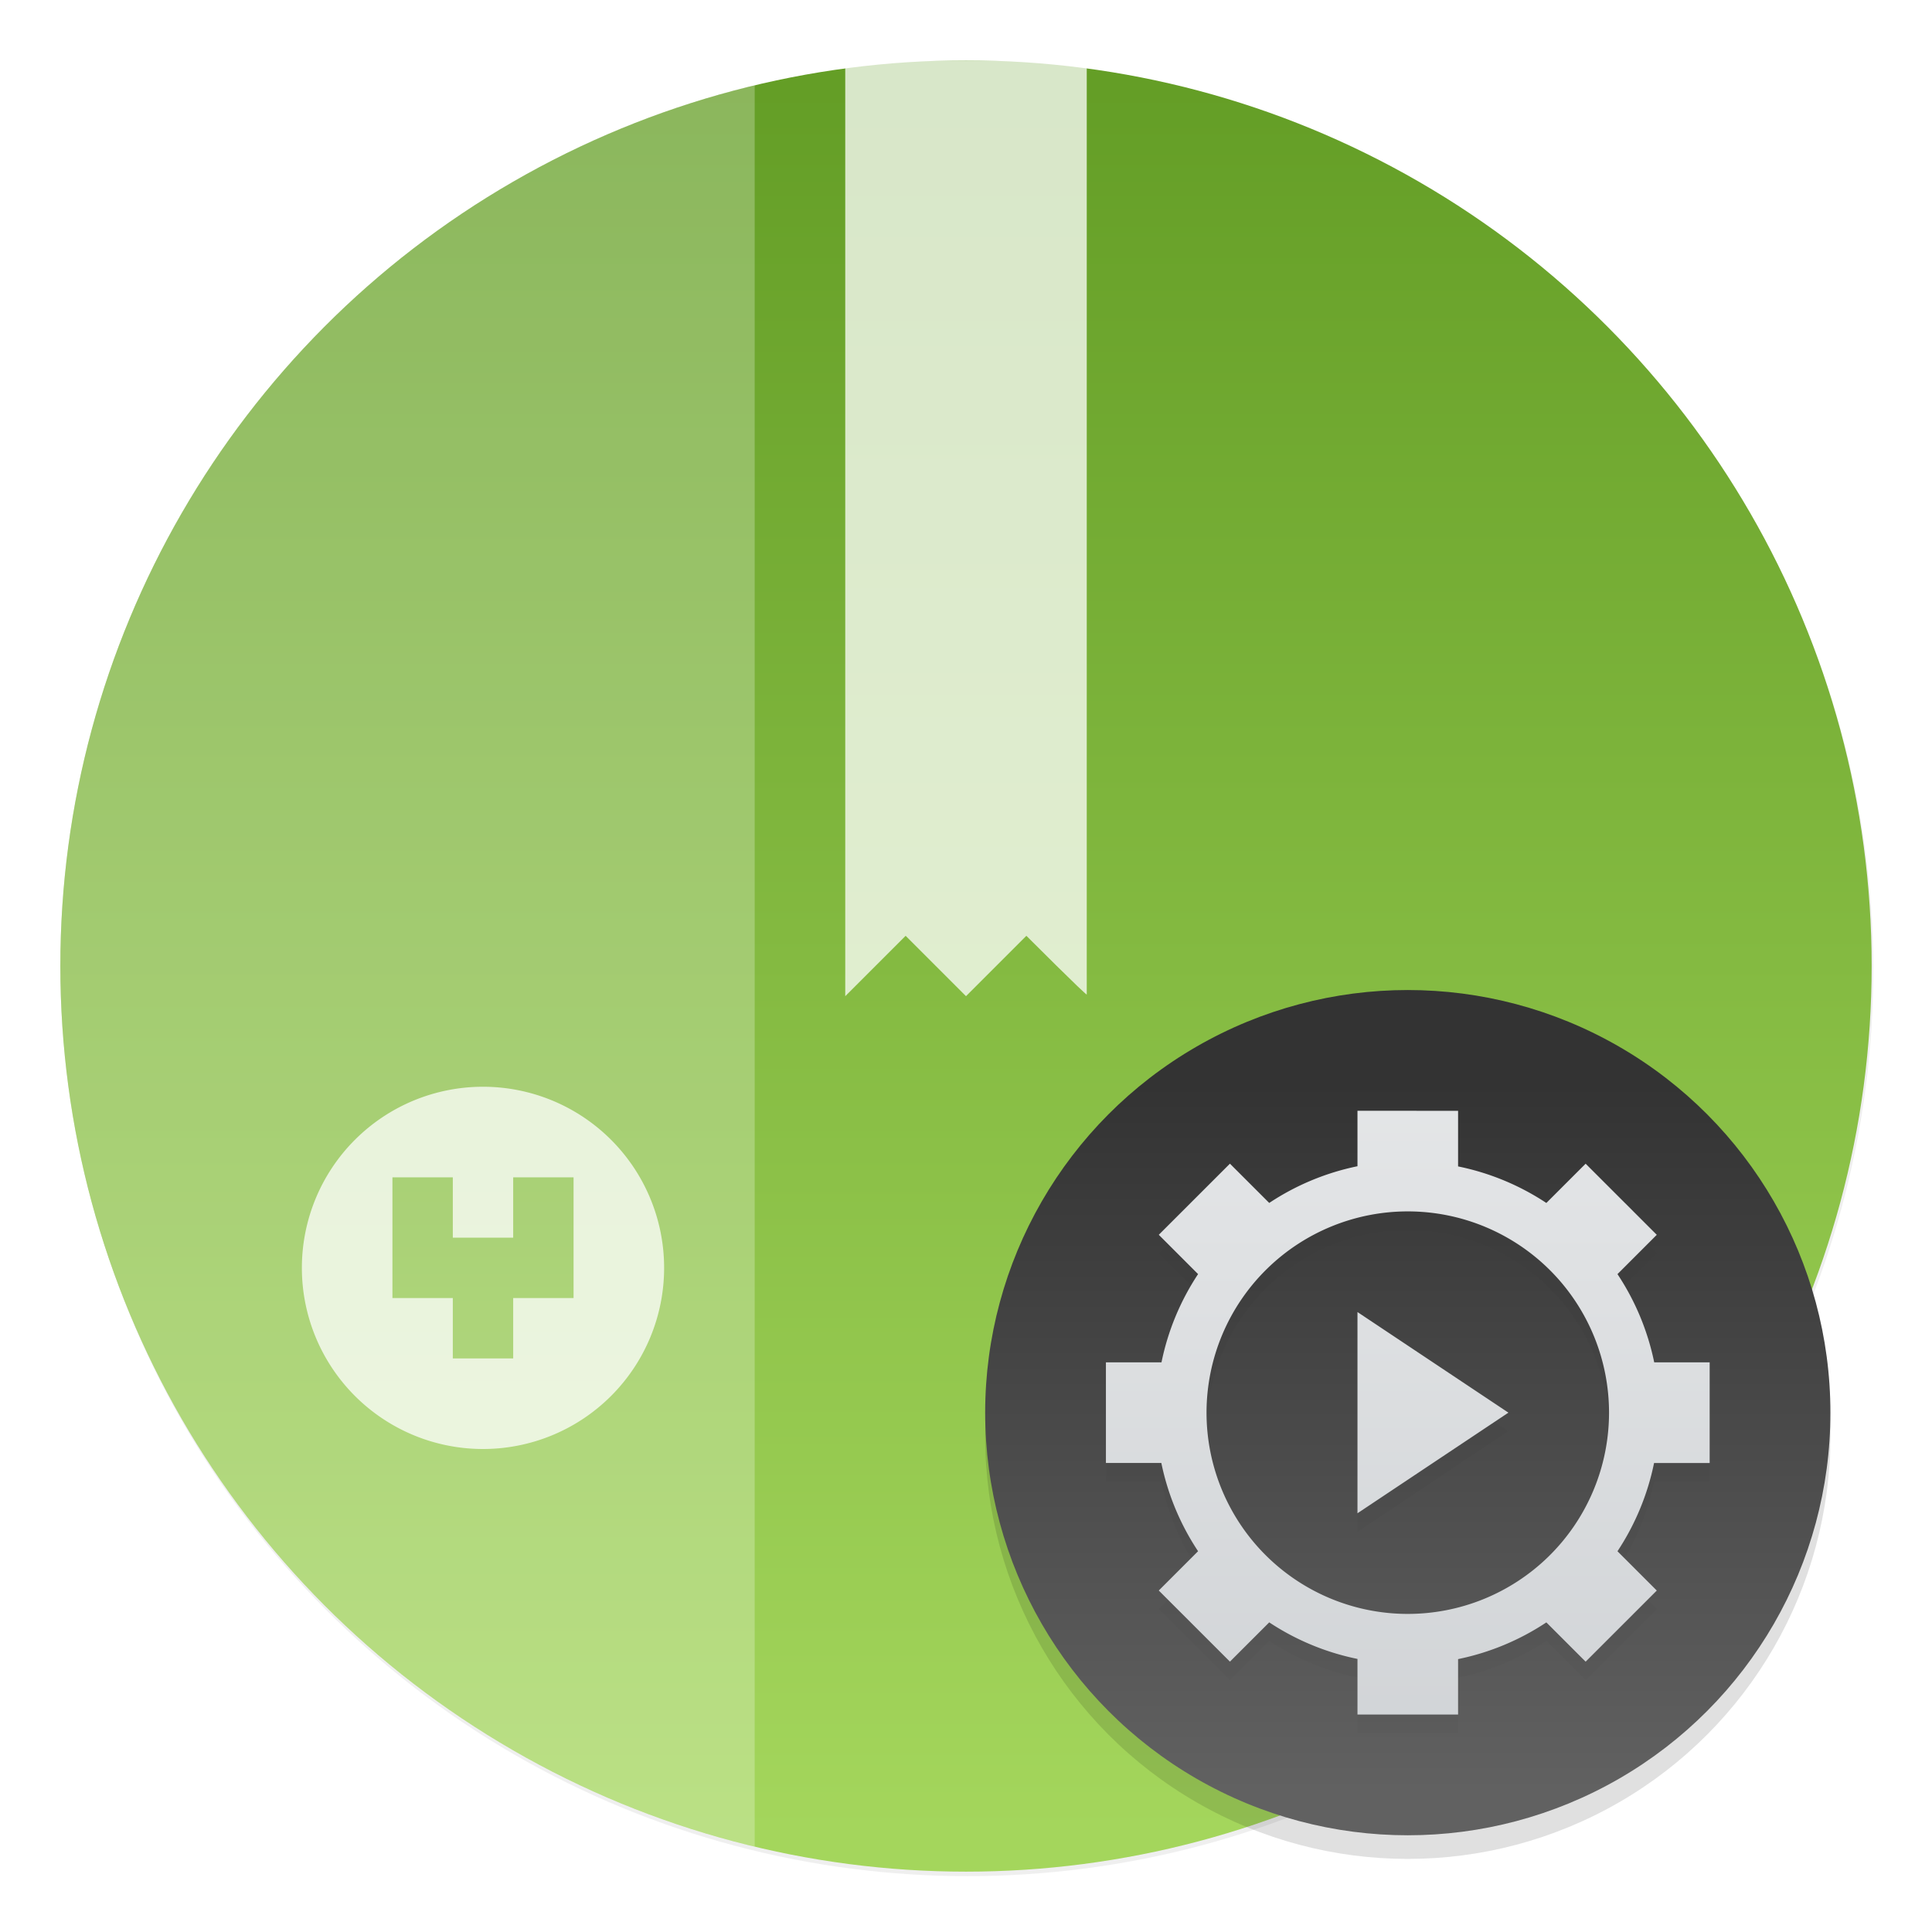
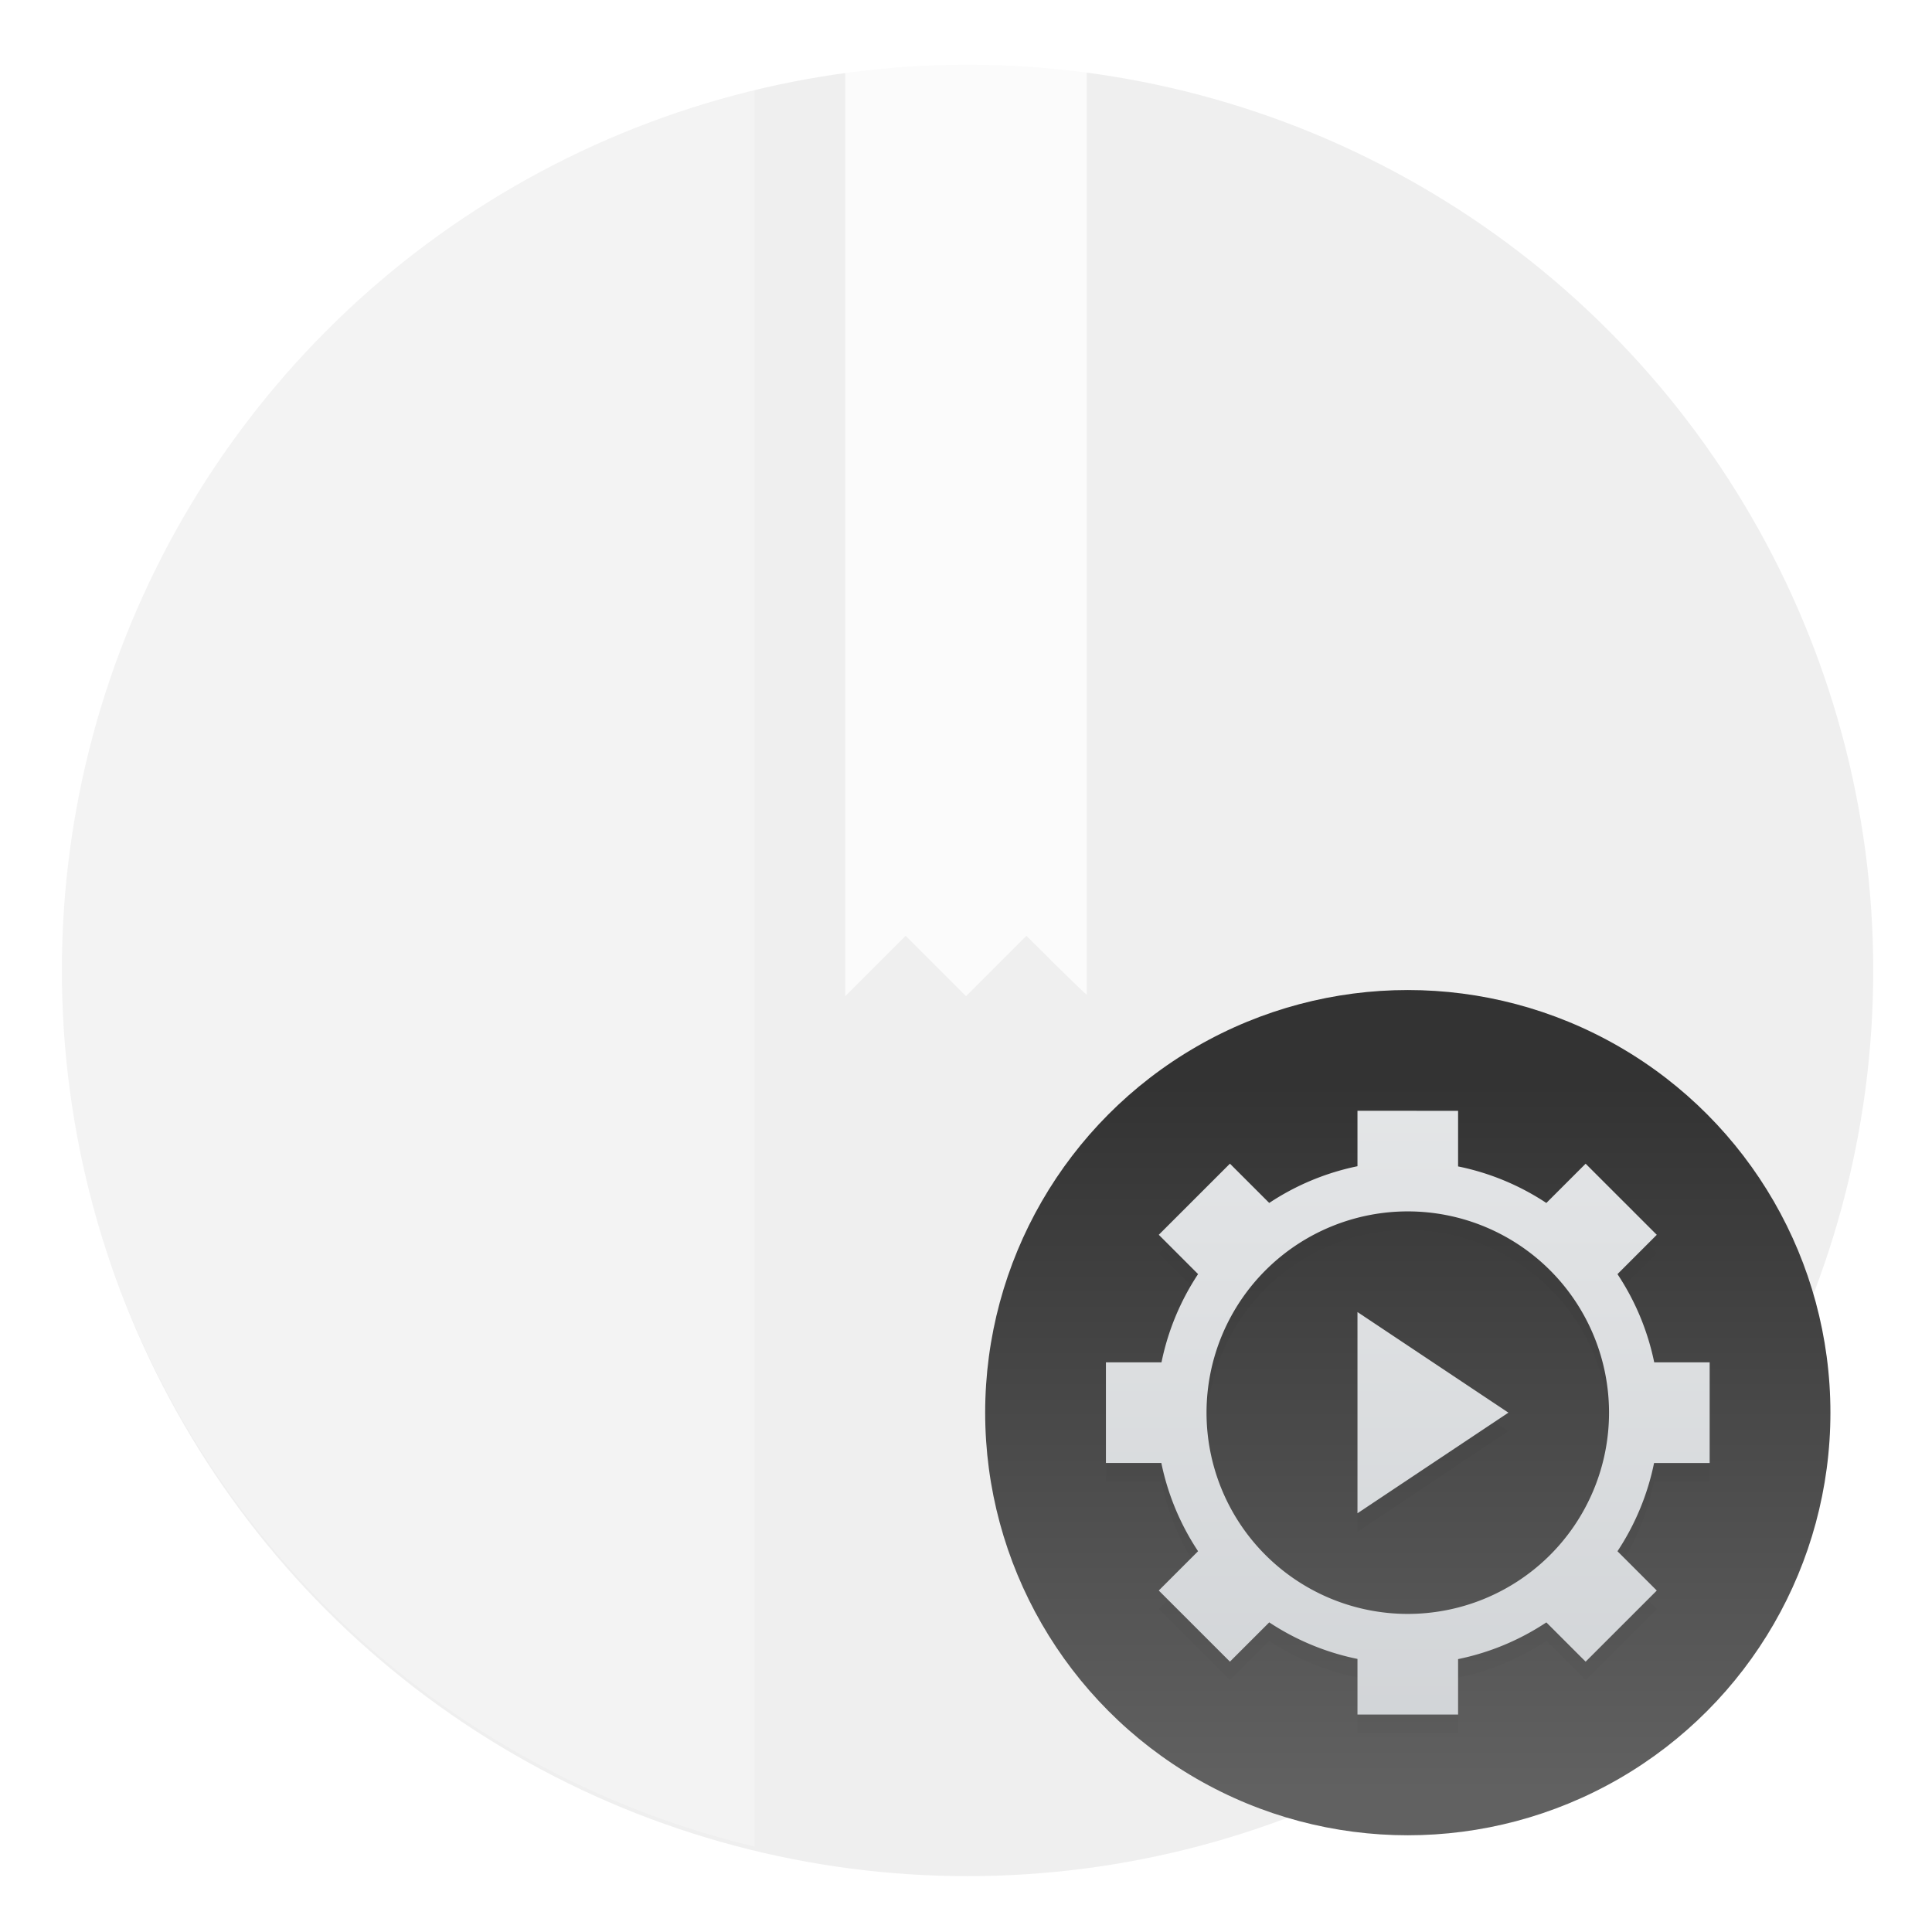
<svg xmlns="http://www.w3.org/2000/svg" width="64" height="64">
  <defs>
    <filter id="c" width="1.216" height="1.216" x="-.108" y="-.108" color-interpolation-filters="sRGB">
      <feGaussianBlur stdDeviation="1.26" />
    </filter>
    <filter id="a" width="1.072" height="1.072" x="-.036" y="-.036" color-interpolation-filters="sRGB">
      <feGaussianBlur stdDeviation=".42" />
    </filter>
    <filter id="e" width="1.15" height="1.15" x="-.075" y="-.075" color-interpolation-filters="sRGB">
      <feGaussianBlur stdDeviation=".625" />
    </filter>
    <linearGradient id="d" x1="46.949" x2="46.949" y1="35.914" y2="59.335" gradientUnits="userSpaceOnUse">
      <stop offset="0" stop-color="#333" />
      <stop offset="1" stop-color="#616161" />
    </linearGradient>
    <linearGradient id="b" x1="399.99" x2="399.99" y1="545.14" y2="518.14" gradientTransform="translate(-826.37 -1107.5)scale(2.143)" gradientUnits="userSpaceOnUse">
      <stop offset="0" stop-color="#a4d65c" />
      <stop offset="1" stop-color="#649e26" />
    </linearGradient>
  </defs>
  <linearGradient id="f" x1="22" x2="22" y1="30" y2="8" gradientTransform="translate(9.968 10.129)scale(1.667)" gradientUnits="userSpaceOnUse">
    <stop offset="0" stop-color="#cfd2d5" />
    <stop offset="1" stop-color="#eff0f1" />
  </linearGradient>
  <circle cx="400.57" cy="531.8" r="14" filter="url(#a)" opacity=".25" transform="translate(-826.37 -1107.5)scale(2.143)" />
-   <circle cx="32" cy="32" r="30.001" fill="url(#b)" />
  <circle cx="32" cy="32" r="30.001" fill="none" />
  <path fill="#fff" d="M28 2v31l2-2 2 2 2-2s2 2 2 1.944V2z" opacity=".75" />
  <path fill="#fff" d="M25 2.826A30 30 0 0 0 2 32a30 30 0 0 0 23 29.172z" opacity=".25" />
-   <path fill="#fff" d="M16 36a6 6 0 0 0-6 6 6 6 0 0 0 6 6 6 6 0 0 0 6-6 6 6 0 0 0-6-6m-3 3h2v2h2v-2h2v4h-2v2h-2v-2h-2z" opacity=".75" style="paint-order:markers stroke fill" />
-   <circle cx="46.635" cy="47.579" r="14" filter="url(#c)" opacity=".35" style="paint-order:markers stroke fill" />
  <circle cx="46.635" cy="46.796" r="14" fill="url(#d)" style="paint-order:markers stroke fill" />
  <path d="M44.968 37.41v1.837a8.3 8.3 0 0 0-2.923 1.216l-1.302-1.301-2.357 2.356 1.302 1.302a8.3 8.3 0 0 0-1.212 2.923h-1.841v3.334h1.836A8.3 8.3 0 0 0 39.688 52l-1.302 1.302 2.357 2.356 1.302-1.301a8.3 8.3 0 0 0 2.923 1.211v1.842h3.333v-1.837a8.3 8.3 0 0 0 2.924-1.216l1.301 1.301 2.357-2.356L53.581 52a8.3 8.3 0 0 0 1.212-2.923h1.842v-3.334h-1.837a8.3 8.3 0 0 0-1.217-2.923l1.302-1.302-2.357-2.356-1.301 1.301a8.3 8.3 0 0 0-2.924-1.211V37.41zm1.667 3.333a6.67 6.67 0 0 1 4.783 2.022 6.67 6.67 0 0 1 1.883 4.645 6.67 6.67 0 0 1-2.021 4.783 6.67 6.67 0 0 1-4.645 1.884 6.67 6.67 0 0 1-4.784-2.022 6.67 6.67 0 0 1-1.883-4.645 6.67 6.67 0 0 1 2.022-4.783 6.67 6.67 0 0 1 4.645-1.884m-1.667 3.334v6.666l5-3.333z" filter="url(#e)" opacity=".15" />
  <path fill="url(#f)" d="M44.968 36.796v1.837a8.3 8.3 0 0 0-2.923 1.216l-1.302-1.301-2.357 2.356 1.302 1.302a8.3 8.3 0 0 0-1.212 2.923h-1.841v3.334h1.836a8.3 8.3 0 0 0 1.217 2.923l-1.302 1.302 2.357 2.356 1.302-1.301a8.3 8.3 0 0 0 2.923 1.211v1.842h3.333V54.96a8.3 8.3 0 0 0 2.924-1.216l1.301 1.301 2.357-2.356-1.302-1.302a8.3 8.3 0 0 0 1.212-2.923h1.842V45.13h-1.837a8.3 8.3 0 0 0-1.217-2.923l1.302-1.302-2.357-2.356-1.301 1.301a8.3 8.3 0 0 0-2.924-1.211v-1.842zm1.667 3.333a6.67 6.67 0 0 1 4.783 2.022 6.67 6.67 0 0 1 1.883 4.645 6.67 6.67 0 0 1-2.021 4.783 6.67 6.67 0 0 1-4.645 1.884 6.67 6.67 0 0 1-4.784-2.022 6.67 6.67 0 0 1-1.883-4.645 6.67 6.67 0 0 1 2.022-4.783 6.67 6.67 0 0 1 4.645-1.884m-1.667 3.334v6.666l5-3.333z" />
</svg>